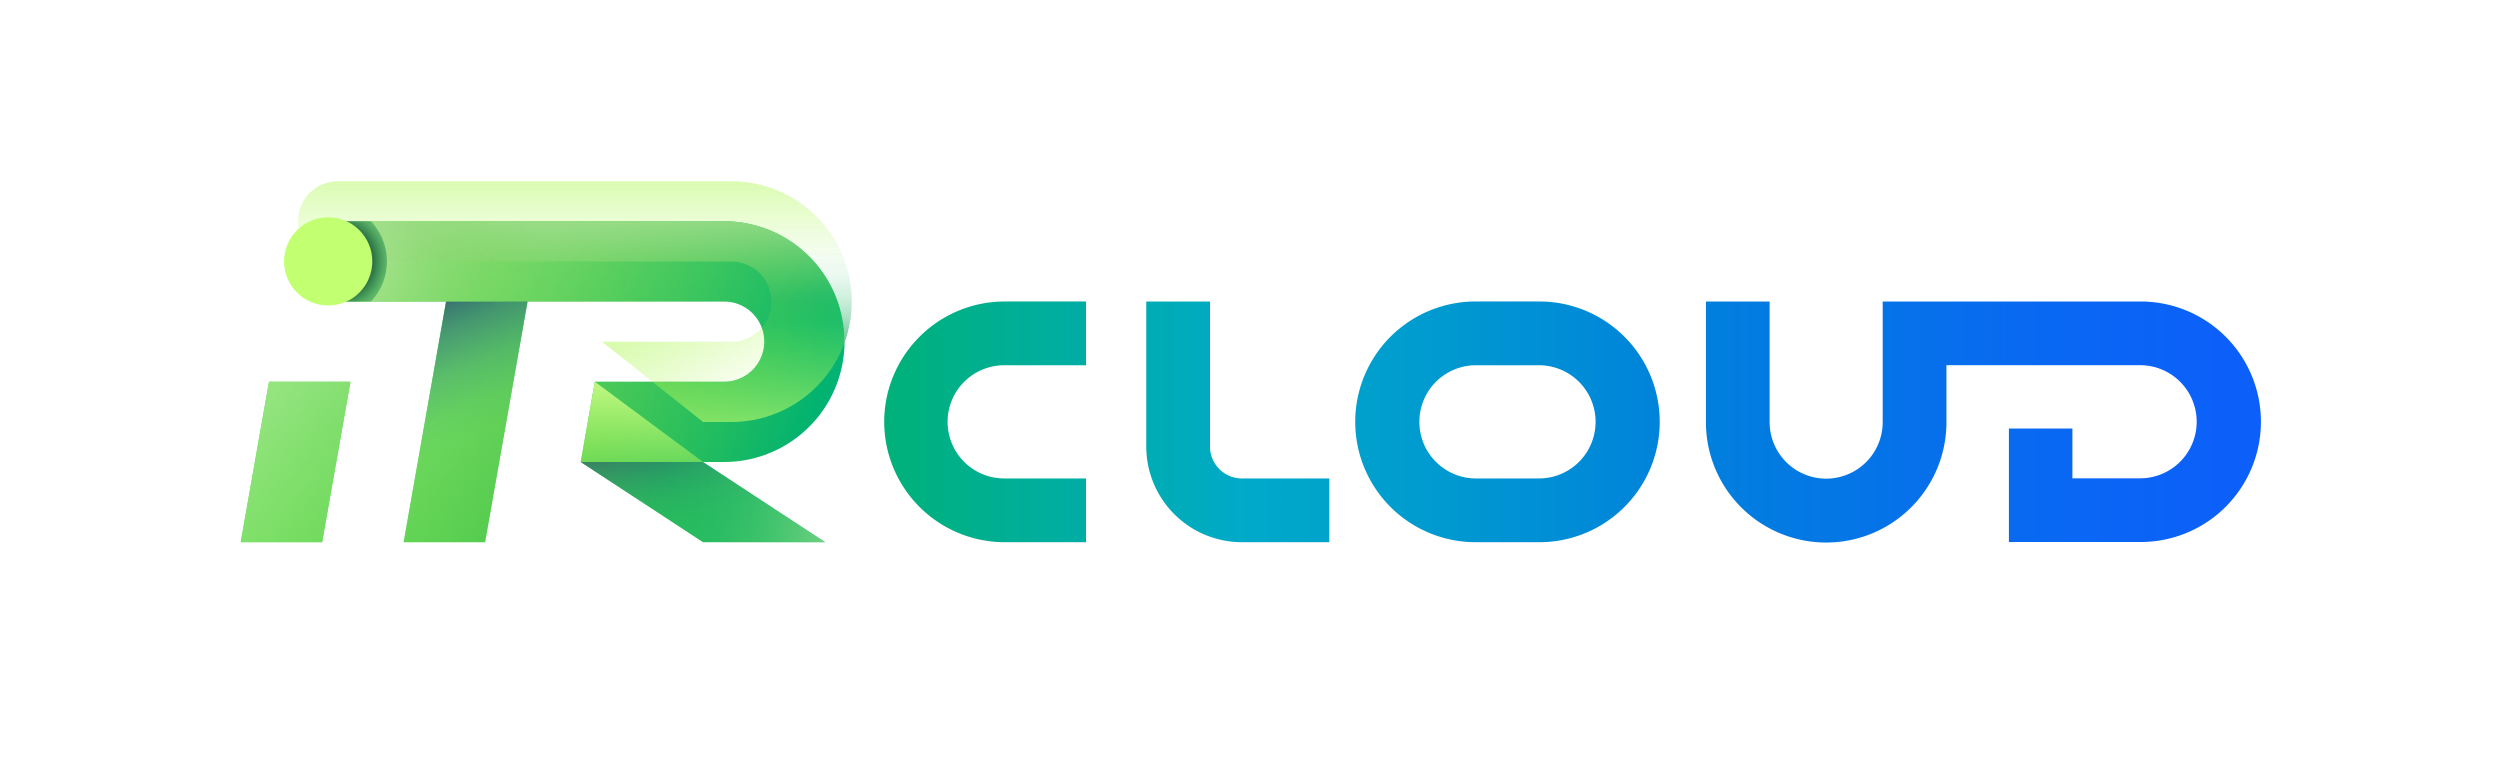
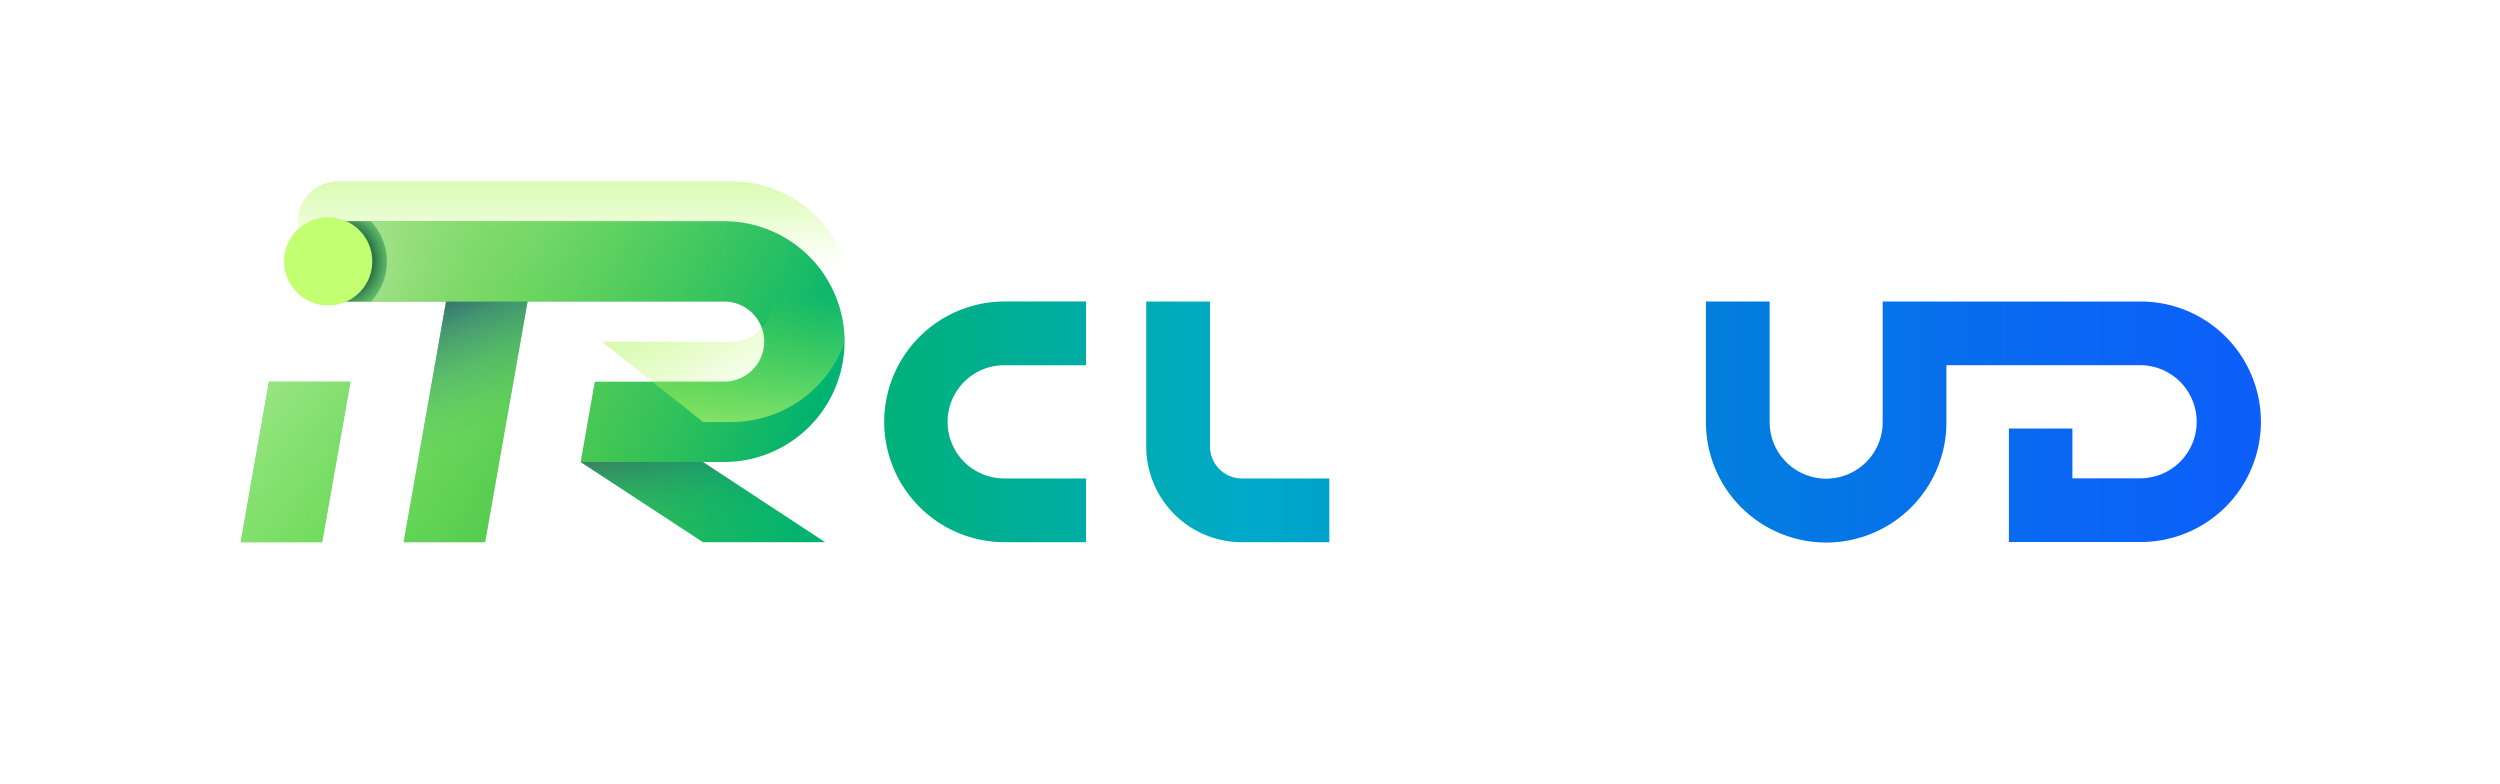
<svg xmlns="http://www.w3.org/2000/svg" xmlns:xlink="http://www.w3.org/1999/xlink" viewBox="0 0 1040 326">
  <defs>
    <style>
      .cls-1 {
        fill: url(#linear-gradient);
      }

      .cls-2 {
        fill: url(#linear-gradient-2);
      }

      .cls-3 {
        fill: url(#linear-gradient-3);
      }

      .cls-4 {
        fill: url(#linear-gradient-4);
      }

      .cls-5 {
        fill: url(#linear-gradient-5);
      }

      .cls-6 {
        fill: url(#linear-gradient-6);
      }

      .cls-7 {
        fill: url(#linear-gradient-7);
      }

      .cls-8 {
        fill: url(#linear-gradient-8);
      }

      .cls-9 {
        fill: url(#linear-gradient-9);
      }

      .cls-10 {
        fill: url(#linear-gradient-10);
      }

      .cls-11 {
        fill: url(#linear-gradient-11);
      }

      .cls-12 {
        fill: url(#linear-gradient-12);
      }

      .cls-13 {
        fill: url(#linear-gradient-13);
      }

      .cls-14 {
        fill: url(#linear-gradient-14);
      }

      .cls-15 {
        fill: url(#linear-gradient-15);
      }

      .cls-16 {
        fill: url(#radial-gradient);
      }

      .cls-17 {
        fill: url(#radial-gradient-2);
      }

      .cls-18 {
        fill: #c2ff71;
      }
    </style>
    <linearGradient id="linear-gradient" x1="97.994" y1="175.451" x2="943.769" y2="175.451" gradientUnits="userSpaceOnUse">
      <stop offset="0" stop-color="#50d843" />
      <stop offset="0.143" stop-color="#41c14b" />
      <stop offset="0.303" stop-color="#00b271" />
      <stop offset="0.493" stop-color="#00aac8" />
      <stop offset="0.591" stop-color="#009ad0" />
      <stop offset="0.705" stop-color="#0082db" />
      <stop offset="0.888" stop-color="#0968f2" />
      <stop offset="1" stop-color="#0d5efb" />
    </linearGradient>
    <linearGradient id="linear-gradient-2" x1="97.994" y1="175.486" x2="943.769" y2="175.486" xlink:href="#linear-gradient" />
    <linearGradient id="linear-gradient-3" x1="97.994" y1="175.489" x2="943.769" y2="175.489" xlink:href="#linear-gradient" />
    <linearGradient id="linear-gradient-4" x1="97.994" y1="175.493" x2="943.769" y2="175.493" xlink:href="#linear-gradient" />
    <linearGradient id="linear-gradient-5" x1="94.415" y1="158.804" x2="908.604" y2="158.804" xlink:href="#linear-gradient" />
    <linearGradient id="linear-gradient-6" x1="282.657" y1="174.492" x2="296.302" y2="222.484" gradientUnits="userSpaceOnUse">
      <stop offset="0.021" stop-color="#243565" />
      <stop offset="0.032" stop-color="#233666" stop-opacity="0.978" />
      <stop offset="0.223" stop-color="#174974" stop-opacity="0.627" />
      <stop offset="0.415" stop-color="#0d577e" stop-opacity="0.352" />
      <stop offset="0.608" stop-color="#066286" stop-opacity="0.156" />
      <stop offset="0.803" stop-color="#02688a" stop-opacity="0.039" />
      <stop offset="1" stop-color="#016a8c" stop-opacity="0" />
    </linearGradient>
    <linearGradient id="linear-gradient-7" x1="116.875" y1="80.032" x2="292.131" y2="228.477" gradientUnits="userSpaceOnUse">
      <stop offset="0.143" stop-color="#a1e78c" />
      <stop offset="1" stop-color="#60d83b" stop-opacity="0" />
    </linearGradient>
    <linearGradient id="linear-gradient-8" x1="271.211" y1="147.147" x2="264.479" y2="219.215" gradientUnits="userSpaceOnUse">
      <stop offset="0.143" stop-color="#c9fc8b" />
      <stop offset="1" stop-color="#9ff435" stop-opacity="0" />
    </linearGradient>
    <linearGradient id="linear-gradient-9" x1="370.762" y1="221.533" x2="270.239" y2="205.283" gradientUnits="userSpaceOnUse">
      <stop offset="0" stop-color="#bee8a5" />
      <stop offset="0.261" stop-color="#a2df87" stop-opacity="0.68" />
      <stop offset="0.523" stop-color="#89d66c" stop-opacity="0.39" />
      <stop offset="0.741" stop-color="#77d059" stop-opacity="0.179" />
      <stop offset="0.907" stop-color="#6bcc4d" stop-opacity="0.049" />
      <stop offset="1" stop-color="#67cb48" stop-opacity="0" />
    </linearGradient>
    <linearGradient id="linear-gradient-10" x1="163.207" y1="104.567" x2="196.197" y2="181.317" gradientUnits="userSpaceOnUse">
      <stop offset="0.161" stop-color="#243565" />
      <stop offset="0.23" stop-color="#203c6a" stop-opacity="0.872" />
      <stop offset="0.46" stop-color="#125079" stop-opacity="0.495" />
      <stop offset="0.672" stop-color="#095e83" stop-opacity="0.223" />
      <stop offset="0.859" stop-color="#03678a" stop-opacity="0.058" />
      <stop offset="1" stop-color="#016a8c" stop-opacity="0" />
    </linearGradient>
    <linearGradient id="linear-gradient-11" x1="239.718" y1="163.587" x2="238.963" y2="91.04" gradientUnits="userSpaceOnUse">
      <stop offset="0.142" stop-color="#238c68" />
      <stop offset="0.203" stop-color="#219566" stop-opacity="0.826" />
      <stop offset="0.308" stop-color="#1ea263" stop-opacity="0.573" />
      <stop offset="0.419" stop-color="#1bac61" stop-opacity="0.365" />
      <stop offset="0.536" stop-color="#19b55f" stop-opacity="0.203" />
      <stop offset="0.663" stop-color="#18ba5e" stop-opacity="0.089" />
      <stop offset="0.806" stop-color="#17be5d" stop-opacity="0.021" />
      <stop offset="1" stop-color="#17bf5d" stop-opacity="0" />
    </linearGradient>
    <linearGradient id="linear-gradient-12" x1="236.246" y1="53.404" x2="238.677" y2="137.502" gradientUnits="userSpaceOnUse">
      <stop offset="0.368" stop-color="#a5e093" />
      <stop offset="0.438" stop-color="#a0de8d" stop-opacity="0.925" />
      <stop offset="0.576" stop-color="#94da7f" stop-opacity="0.731" />
      <stop offset="0.768" stop-color="#81d467" stop-opacity="0.416" />
      <stop offset="1" stop-color="#67cb48" stop-opacity="0" />
    </linearGradient>
    <linearGradient id="linear-gradient-13" x1="245.3" y1="226.225" x2="238.879" y2="129.913" gradientUnits="userSpaceOnUse">
      <stop offset="0.176" stop-color="#c9fc8b" />
      <stop offset="1" stop-color="#9ff435" stop-opacity="0" />
    </linearGradient>
    <linearGradient id="linear-gradient-14" x1="262.623" y1="98.941" x2="302.835" y2="175.886" gradientUnits="userSpaceOnUse">
      <stop offset="0" stop-color="#c9fc8b" />
      <stop offset="0.026" stop-color="#c8fc88" stop-opacity="0.967" />
      <stop offset="0.306" stop-color="#b9f96b" stop-opacity="0.628" />
      <stop offset="0.552" stop-color="#aef754" stop-opacity="0.359" />
      <stop offset="0.757" stop-color="#a6f543" stop-opacity="0.165" />
      <stop offset="0.913" stop-color="#a1f439" stop-opacity="0.045" />
      <stop offset="1" stop-color="#9ff435" stop-opacity="0" />
    </linearGradient>
    <linearGradient id="linear-gradient-15" x1="239.146" y1="45.719" x2="239.146" y2="112.856" xlink:href="#linear-gradient-14" />
    <radialGradient id="radial-gradient" cx="137.788" cy="108.776" r="91.039" xlink:href="#linear-gradient-9" />
    <radialGradient id="radial-gradient-2" cx="141.588" cy="108.52" r="27.768" gradientTransform="translate(0 -7.697) scale(1 1.071)" gradientUnits="userSpaceOnUse">
      <stop offset="0.352" stop-color="#12462f" />
      <stop offset="0.514" stop-color="#135f38" stop-opacity="0.794" />
      <stop offset="0.821" stop-color="#16a051" stop-opacity="0.255" />
      <stop offset="0.95" stop-color="#17bf5d" stop-opacity="0" />
    </radialGradient>
  </defs>
  <title>colore</title>
  <g id="scritta">
    <g>
      <path class="cls-1" d="M890.296,125.428H783.202v50.016a23.518,23.518,0,1,1-47.035,0V125.428H709.669v50.016a50.023,50.023,0,1,0,100.045,0V151.925h80.581a23.525,23.525,0,1,1,0,47.05H862.117V178.283H835.704v47.191h54.592a50.023,50.023,0,1,0,0-100.045Z" />
-       <path class="cls-2" d="M640.374,125.418H613.844a50.068,50.068,0,0,0,0,100.136h26.529a50.068,50.068,0,0,0,0-100.136Zm0,73.617H613.844a23.544,23.544,0,0,1,0-47.087h26.529a23.544,23.544,0,0,1,0,47.087Z" />
      <path class="cls-3" d="M367.828,175.489a50.125,50.125,0,0,0,50.068,50.067H451.788V199.031h-33.892a23.543,23.543,0,1,1,0-47.085H451.788V125.421h-33.892A50.125,50.125,0,0,0,367.828,175.489Z" />
      <path class="cls-4" d="M503.367,185.771V125.428H476.842V185.771a39.828,39.828,0,0,0,39.787,39.787h36.368V199.033H516.629A13.273,13.273,0,0,1,503.367,185.771Z" />
    </g>
    <path class="cls-5" d="M111.899,158.8H145.792L134.021,225.556H100.128ZM301.25,92.051H137.623a16.688,16.688,0,0,0,0,33.377h47.945L167.913,225.556h33.892l17.655-100.128h81.789a16.688,16.688,0,0,1,0,33.377H247.464L241.585,192.181l50.853,33.377h50.839L292.423,192.181h8.827a50.063,50.063,0,0,0,49.306-41.378,51.337,51.337,0,0,0,.781-8.797A50.09,50.09,0,0,0,301.25,92.051Z" />
  </g>
  <g id="scuri">
    <polygon class="cls-6" points="343.277 225.558 292.438 225.558 241.585 192.181 292.423 192.181 343.277 225.558" />
  </g>
  <g id="chiari">
    <path class="cls-7" d="M111.899,158.8H145.792L134.021,225.556H100.128ZM301.25,92.051H137.623a16.688,16.688,0,0,0,0,33.377h47.945L167.913,225.556h33.892l17.655-100.128h81.789a16.688,16.688,0,0,1,0,33.377H247.464L241.585,192.181l50.853,33.377h50.839L292.423,192.181h8.827a50.063,50.063,0,0,0,49.306-41.378,51.337,51.337,0,0,0,.781-8.797A50.09,50.09,0,0,0,301.25,92.051Z" />
-     <polygon class="cls-8" points="292.423 192.181 241.585 192.181 247.464 158.804 292.423 192.181" />
-     <polygon class="cls-9" points="343.27 225.558 292.431 225.558 241.577 192.181 292.416 192.181 343.27 225.558" />
  </g>
  <g id="scuri-2" data-name="scuri">
    <polygon class="cls-10" points="219.466 125.428 201.813 225.558 167.92 225.558 185.574 125.428 219.466 125.428" />
-     <path class="cls-11" d="M354.344,125.369a51.337,51.337,0,0,1-.781,8.797,50.425,50.425,0,0,1-2.24,8.385c.015-.177.015-.368.015-.545A50.09,50.09,0,0,0,301.25,92.051H137.623a16.598,16.598,0,0,0-12.643,5.821,16.682,16.682,0,0,1,15.649-22.457H304.256A50.09,50.09,0,0,1,354.344,125.369Z" />
  </g>
  <g id="effetto">
-     <path class="cls-12" d="M351.337,142.006c0,.177,0,.368-.015.545a50.075,50.075,0,0,1-47.066,32.993H292.482l-21.072-16.74h29.84a16.68,16.68,0,0,0,16.431-13.793,16.453,16.453,0,0,0-.766-8.665,16.686,16.686,0,0,0-12.658-27.556H140.629a16.658,16.658,0,0,1-15.649-10.919A16.598,16.598,0,0,1,137.623,92.051H301.25A50.09,50.09,0,0,1,351.337,142.006Z" />
    <path class="cls-13" d="M351.337,142.006c0,.177,0,.368-.015.545a50.075,50.075,0,0,1-47.066,32.993H292.482l-21.072-16.74h29.84a16.68,16.68,0,0,0,16.431-13.793,16.453,16.453,0,0,0-.766-8.665,16.686,16.686,0,0,0-12.658-27.556H140.629a16.658,16.658,0,0,1-15.649-10.919A16.598,16.598,0,0,1,137.623,92.051H301.25A50.09,50.09,0,0,1,351.337,142.006Z" />
    <path class="cls-14" d="M317.681,145.012a16.68,16.68,0,0,1-16.431,13.793h-29.84l-20.94-16.637h53.786a16.646,16.646,0,0,0,12.658-5.821A16.453,16.453,0,0,1,317.681,145.012Z" />
    <path class="cls-15" d="M354.344,125.369a51.337,51.337,0,0,1-.781,8.797,50.425,50.425,0,0,1-2.24,8.385c.015-.177.015-.368.015-.545A50.09,50.09,0,0,0,301.25,92.051H137.623a16.598,16.598,0,0,0-12.643,5.821,16.682,16.682,0,0,1,15.649-22.457H304.256A50.09,50.09,0,0,1,354.344,125.369Z" />
  </g>
  <g id="chiari-2" data-name="chiari">
    <path class="cls-16" d="M351.337,142.01a50.916,50.916,0,0,1-.785,8.789,50.058,50.058,0,0,1-49.305,41.379h-8.822L247.465,158.803h53.782a16.687,16.687,0,1,0,0-33.375h-163.624A16.689,16.689,0,0,1,125.828,96.939c.188-.188.387-.376.575-.553a.011.011,0,0,1,.011-.011c.398-.354.807-.686,1.227-1.006a13.492,13.492,0,0,1,1.338-.907A16.353,16.353,0,0,1,131.886,93.07c.254-.1.509-.188.774-.265a16.75,16.75,0,0,1,4.964-.752h163.624A50.087,50.087,0,0,1,351.337,142.01Z" />
  </g>
  <g id="scuri-3" data-name="scuri">
    <path class="cls-17" d="M160.949,108.735a24.25,24.25,0,0,1-6.611,16.693H137.623A16.689,16.689,0,0,1,125.828,96.939c.188-.188.387-.376.575-.553a.011.011,0,0,1,.011-.011c.398-.354.807-.686,1.227-1.006a13.492,13.492,0,0,1,1.338-.907A16.353,16.353,0,0,1,131.886,93.07c.254-.1.509-.188.774-.265a16.75,16.75,0,0,1,4.964-.752h16.726A24.282,24.282,0,0,1,160.949,108.735Z" />
  </g>
  <g id="punto">
    <circle class="cls-18" cx="136.526" cy="108.733" r="18.353" />
  </g>
</svg>